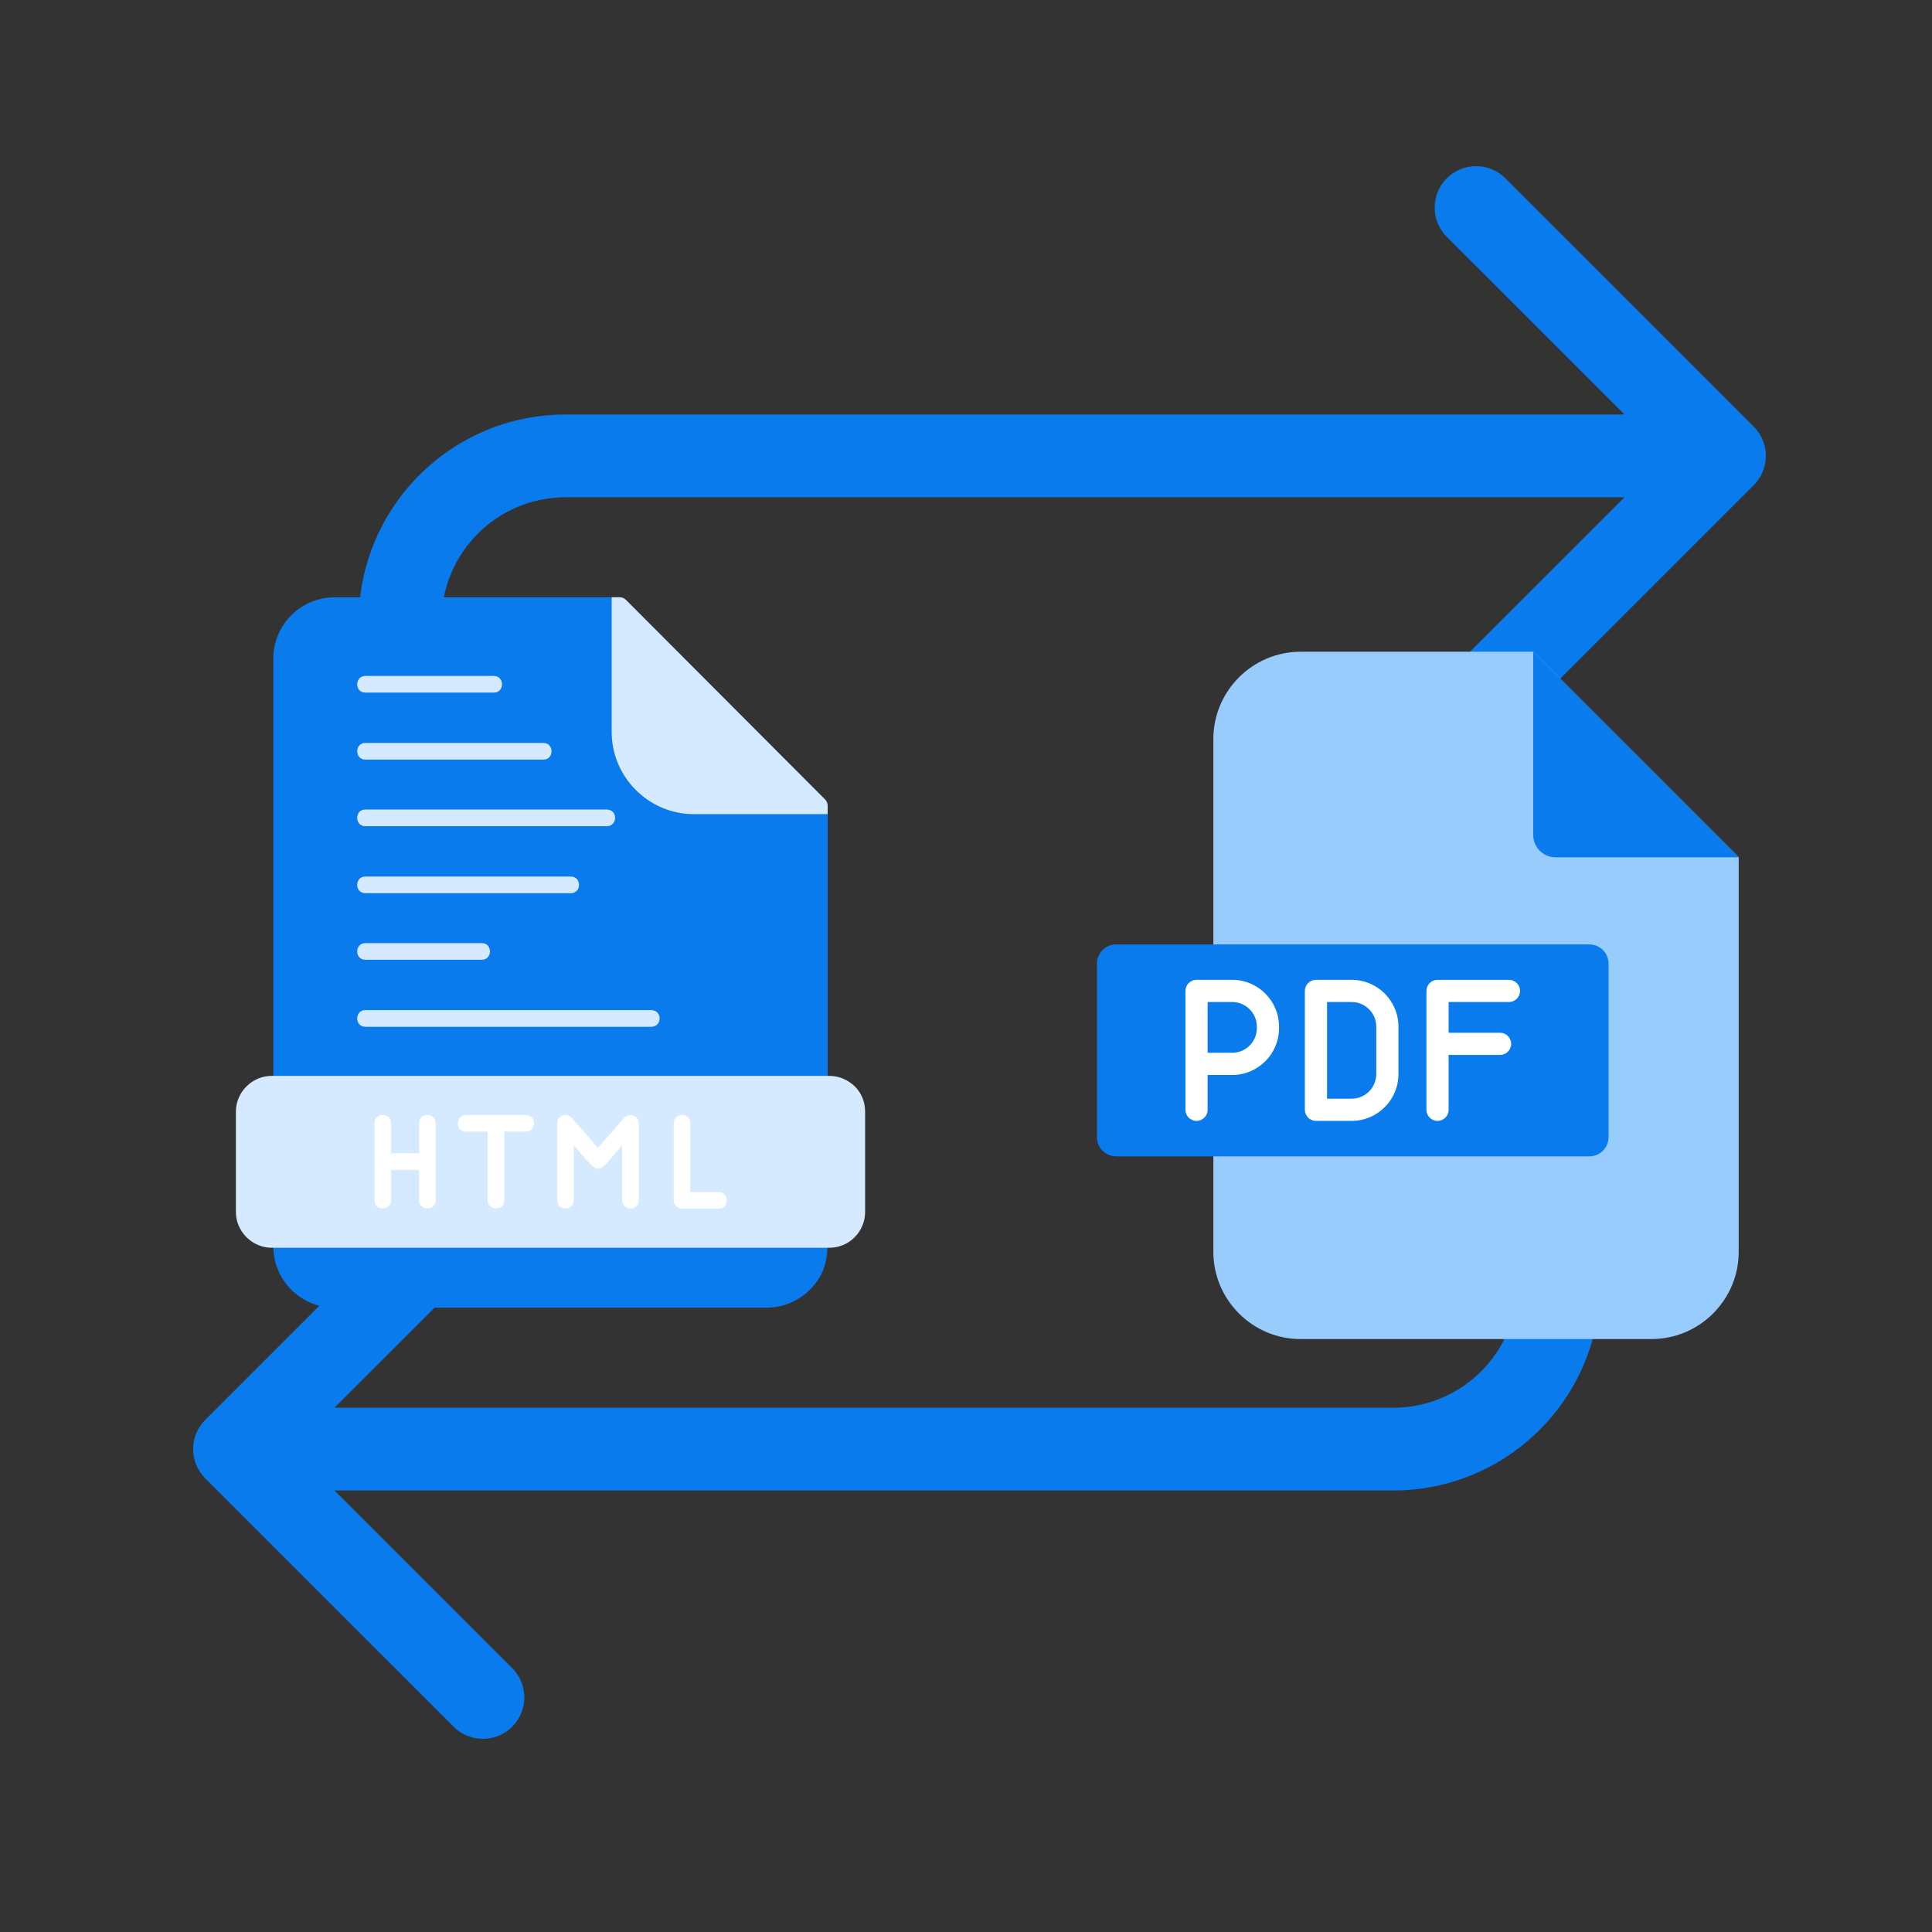
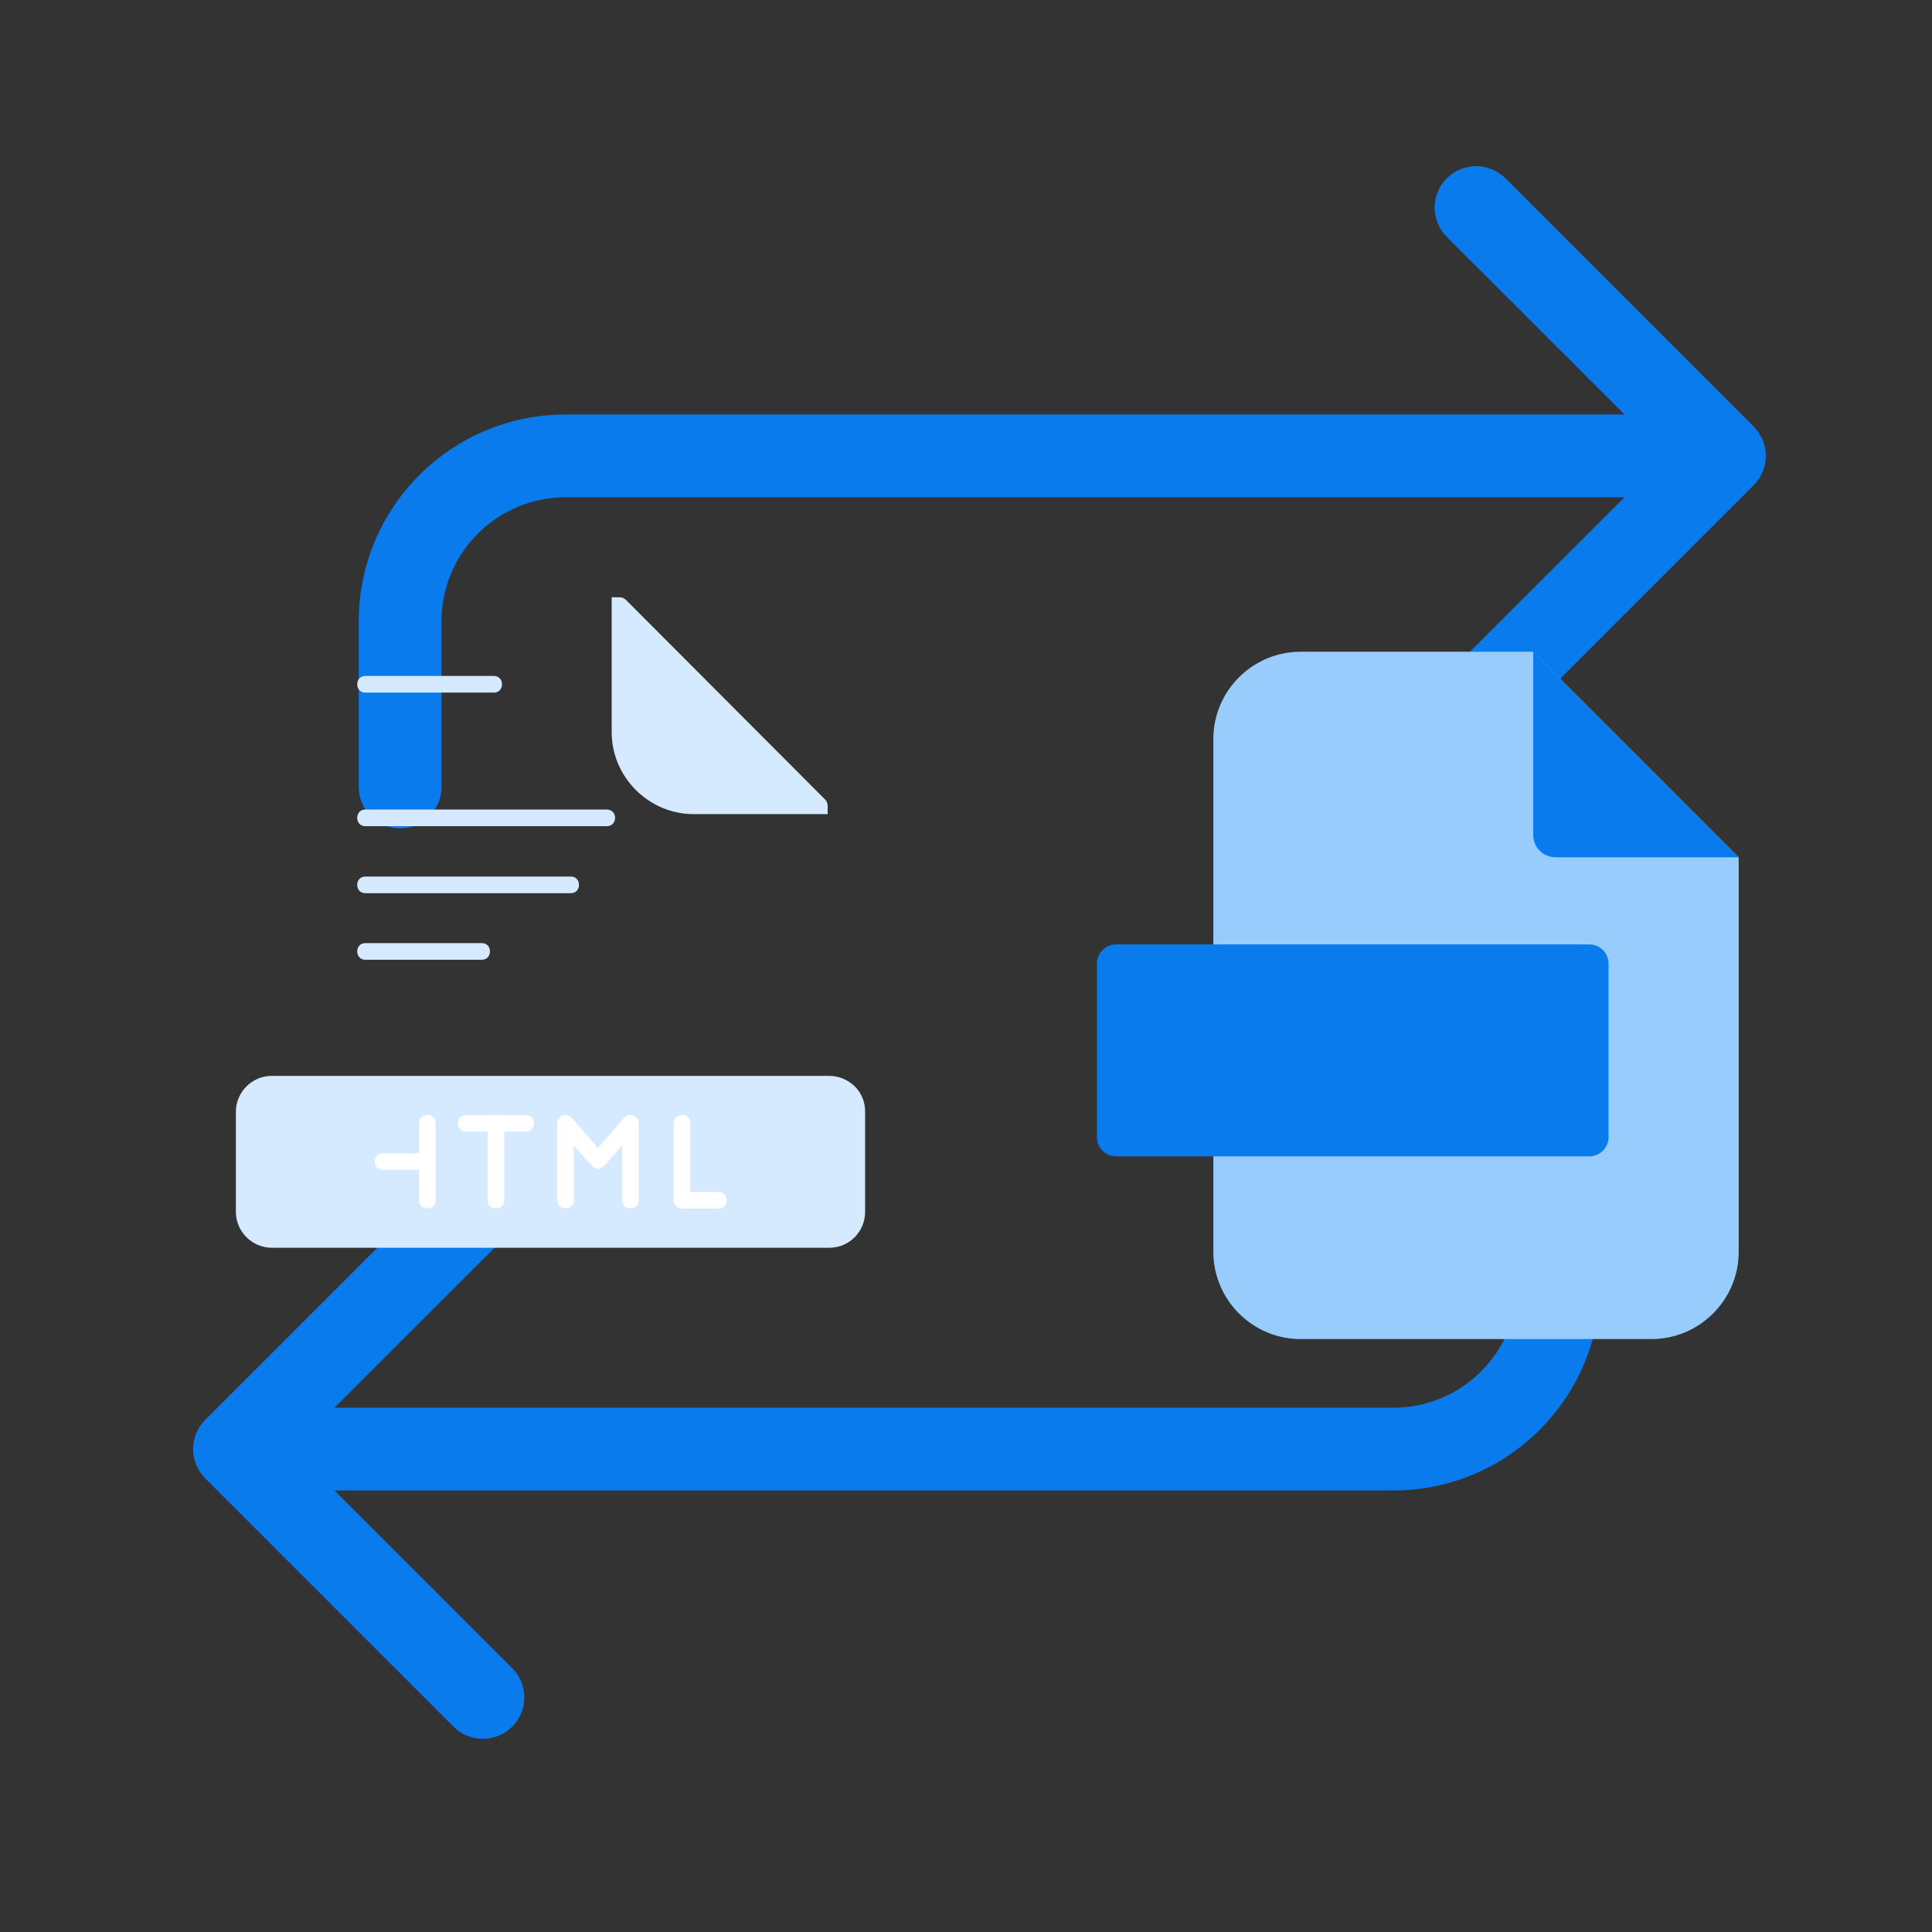
<svg xmlns="http://www.w3.org/2000/svg" width="500" zoomAndPan="magnify" viewBox="0 0 375 375" height="500" preserveAspectRatio="xMidYMid meet" version="1.0">
  <rect x="0" y="0" width="375" height="375" fill="#333333" stroke="none" />
  <defs>
    <clipPath id="748166d5b7">
      <path d="M 37.5 32.258 L 342.75 32.258 L 342.75 337.508 L 37.5 337.508 Z M 37.5 32.258 " clip-rule="nonzero" />
    </clipPath>
    <clipPath id="01b0044159">
      <path d="M 53 115.934 L 161 115.934 L 161 253.934 L 53 253.934 Z M 53 115.934 " clip-rule="nonzero" />
    </clipPath>
    <clipPath id="207fbee2ae">
      <path d="M 118 115.934 L 161 115.934 L 161 159 L 118 159 Z M 118 115.934 " clip-rule="nonzero" />
    </clipPath>
    <clipPath id="475dc9d750">
      <path d="M 45.758 208 L 168 208 L 168 243 L 45.758 243 Z M 45.758 208 " clip-rule="nonzero" />
    </clipPath>
    <clipPath id="5fb2513355">
      <path d="M 235 126.492 L 337.406 126.492 L 337.406 259.992 L 235 259.992 Z M 235 126.492 " clip-rule="nonzero" />
    </clipPath>
    <clipPath id="561fa55b19">
      <path d="M 297 126.492 L 337.406 126.492 L 337.406 167 L 297 167 Z M 297 126.492 " clip-rule="nonzero" />
    </clipPath>
    <clipPath id="6cc7b76d38">
      <path d="M 212.906 183 L 313 183 L 313 225 L 212.906 225 Z M 212.906 183 " clip-rule="nonzero" />
    </clipPath>
  </defs>
  <g clip-path="url(#748166d5b7)">
    <path fill="#097bed" d="M 340.395 82.801 C 341.848 84.254 342.754 86.262 342.754 88.484 C 342.754 90.711 341.855 92.719 340.395 94.172 L 292.195 142.367 C 290.742 143.824 288.727 144.723 286.512 144.723 C 282.066 144.723 278.469 141.125 278.469 136.684 C 278.469 134.465 279.371 132.449 280.824 130.996 L 315.316 96.52 L 109.793 96.52 C 96.484 96.52 85.695 107.305 85.695 120.617 L 85.695 152.746 C 85.695 157.18 82.098 160.781 77.664 160.781 C 73.23 160.781 69.629 157.18 69.629 152.746 L 69.629 120.617 C 69.629 98.438 87.617 80.453 109.793 80.453 L 315.316 80.453 L 280.824 45.977 C 279.371 44.523 278.469 42.508 278.469 40.289 C 278.469 35.848 282.066 32.25 286.512 32.25 C 288.727 32.25 290.742 33.148 292.195 34.605 Z M 302.574 208.977 C 298.141 208.977 294.543 212.574 294.543 217.008 L 294.543 249.137 C 294.543 262.449 283.754 273.234 270.445 273.234 L 64.922 273.234 L 99.414 238.762 C 100.867 237.305 101.77 235.289 101.77 233.074 C 101.77 228.629 98.172 225.031 93.727 225.031 C 91.512 225.031 89.496 225.934 88.043 227.387 L 39.844 275.582 C 38.391 277.035 37.484 279.043 37.484 281.27 C 37.484 283.492 38.383 285.5 39.844 286.957 L 88.043 335.152 C 89.496 336.605 91.512 337.504 93.727 337.504 C 98.172 337.504 101.77 333.906 101.77 329.465 C 101.77 327.246 100.867 325.23 99.414 323.777 L 64.922 289.301 L 270.445 289.301 C 292.621 289.301 310.609 271.316 310.609 249.137 L 310.609 217.008 C 310.609 212.574 307.008 208.977 302.574 208.977 Z M 302.574 208.977 " fill-opacity="1" fill-rule="nonzero" />
  </g>
  <g clip-path="url(#01b0044159)">
-     <path fill="#097bed" d="M 53.137 240.41 C 53.055 240.328 53.055 240.168 53.055 240.086 L 53.055 127.809 C 53.055 121.266 58.387 115.934 64.93 115.934 L 120.34 115.934 C 120.824 115.934 121.23 116.18 121.555 116.5 L 160.242 155.273 C 160.488 155.598 160.648 156 160.648 156.402 L 160.648 240.086 C 160.648 240.168 160.648 240.25 160.648 240.328 C 160.648 240.41 160.648 240.492 160.648 240.57 C 160.648 244.449 160.164 247.355 157.176 250.344 C 155.074 252.445 152.086 253.816 148.855 253.816 L 64.93 253.816 C 58.387 253.816 53.055 248.488 53.055 241.945 C 53.055 241.539 53.055 240.977 53.137 240.41 Z M 53.137 240.41 " fill-opacity="1" fill-rule="nonzero" />
-   </g>
+     </g>
  <g clip-path="url(#207fbee2ae)">
    <path fill="#d5eafe" d="M 118.727 115.934 L 120.34 115.934 C 120.824 115.934 121.23 116.18 121.555 116.5 L 160.242 155.273 C 160.488 155.598 160.648 156 160.648 156.402 L 160.648 158.02 L 134.637 158.02 C 125.914 158.02 118.727 150.832 118.727 142.105 Z M 118.727 115.934 " fill-opacity="1" fill-rule="nonzero" />
  </g>
  <g clip-path="url(#475dc9d750)">
    <path fill="#d5eafe" d="M 52.734 208.828 L 160.973 208.828 C 162.91 208.828 164.605 209.633 165.898 210.848 C 167.191 212.137 167.918 213.836 167.918 215.773 L 167.918 235.238 C 167.918 239.035 164.848 242.188 160.973 242.188 L 52.734 242.188 C 48.938 242.188 45.785 239.035 45.785 235.238 L 45.785 215.773 C 45.785 211.977 48.938 208.828 52.734 208.828 Z M 52.734 208.828 " fill-opacity="1" fill-rule="nonzero" />
  </g>
  <path fill="#d5eafe" d="M 70.906 134.434 C 68.809 134.434 68.809 131.203 70.906 131.203 L 95.867 131.203 C 97.965 131.203 97.965 134.434 95.867 134.434 Z M 70.906 134.434 " fill-opacity="1" fill-rule="nonzero" />
-   <path fill="#d5eafe" d="M 70.906 147.438 C 68.809 147.438 68.809 144.207 70.906 144.207 L 105.48 144.207 C 107.578 144.207 107.578 147.438 105.48 147.438 Z M 70.906 147.438 " fill-opacity="1" fill-rule="nonzero" />
  <path fill="#d5eafe" d="M 70.906 160.363 C 68.809 160.363 68.809 157.129 70.906 157.129 L 117.758 157.129 C 119.938 157.129 119.938 160.363 117.758 160.363 Z M 70.906 160.363 " fill-opacity="1" fill-rule="nonzero" />
  <path fill="#d5eafe" d="M 70.906 173.367 C 68.809 173.367 68.809 170.137 70.906 170.137 L 110.809 170.137 C 112.91 170.137 112.91 173.367 110.809 173.367 Z M 70.906 173.367 " fill-opacity="1" fill-rule="nonzero" />
  <path fill="#d5eafe" d="M 70.906 186.289 C 68.809 186.289 68.809 183.059 70.906 183.059 L 93.523 183.059 C 95.625 183.059 95.625 186.289 93.523 186.289 Z M 70.906 186.289 " fill-opacity="1" fill-rule="nonzero" />
-   <path fill="#d5eafe" d="M 70.906 199.297 C 68.809 199.297 68.809 196.062 70.906 196.062 L 126.398 196.062 C 128.582 196.062 128.582 199.297 126.398 199.297 Z M 70.906 199.297 " fill-opacity="1" fill-rule="nonzero" />
  <path fill="#ffffff" d="M 111.375 232.977 C 111.375 235.078 108.145 235.078 108.145 232.977 L 108.145 218.035 C 108.145 216.582 110.004 215.773 111.051 217.066 L 116.059 222.801 L 121.148 216.984 C 122.117 215.855 123.977 216.582 123.977 218.035 L 123.977 232.977 C 123.977 235.078 120.746 235.078 120.746 232.977 L 120.746 222.316 C 115.496 228.293 116.789 228.453 111.375 222.316 Z M 111.375 232.977 " fill-opacity="1" fill-rule="nonzero" />
  <path fill="#ffffff" d="M 130.762 218.035 C 130.762 215.855 133.992 215.855 133.992 218.035 L 133.992 231.363 L 139.484 231.363 C 141.586 231.363 141.586 234.594 139.484 234.594 L 132.375 234.594 C 131.488 234.594 130.762 233.867 130.762 232.977 Z M 130.762 218.035 " fill-opacity="1" fill-rule="nonzero" />
  <path fill="#ffffff" d="M 90.453 219.652 C 88.355 219.652 88.355 216.418 90.453 216.418 L 102.004 216.418 C 104.188 216.418 104.188 219.652 102.004 219.652 Z M 90.453 219.652 " fill-opacity="1" fill-rule="nonzero" />
  <path fill="#ffffff" d="M 97.887 232.977 C 97.887 235.078 94.656 235.078 94.656 232.977 L 94.656 218.035 C 94.656 215.855 97.887 215.855 97.887 218.035 Z M 97.887 232.977 " fill-opacity="1" fill-rule="nonzero" />
  <path fill="#ffffff" d="M 74.301 227.082 C 72.199 227.082 72.199 223.852 74.301 223.852 L 82.941 223.852 C 85.125 223.852 85.125 227.082 82.941 227.082 Z M 74.301 227.082 " fill-opacity="1" fill-rule="nonzero" />
-   <path fill="#ffffff" d="M 75.914 232.977 C 75.914 235.078 72.684 235.078 72.684 232.977 L 72.684 218.035 C 72.684 215.855 75.914 215.855 75.914 218.035 Z M 75.914 232.977 " fill-opacity="1" fill-rule="nonzero" />
  <path fill="#ffffff" d="M 84.559 232.977 C 84.559 235.078 81.328 235.078 81.328 232.977 L 81.328 218.035 C 81.328 215.855 84.559 215.855 84.559 218.035 Z M 84.559 232.977 " fill-opacity="1" fill-rule="nonzero" />
  <g clip-path="url(#5fb2513355)">
    <path fill="#98ccfd" d="M 252.422 126.504 L 297.602 126.504 L 337.48 166.395 L 337.48 242.992 C 337.48 252.297 329.875 259.91 320.566 259.91 L 252.422 259.91 C 243.121 259.91 235.512 252.297 235.512 242.992 L 235.512 143.422 C 235.512 134.121 243.121 126.504 252.422 126.504 Z M 252.422 126.504 " fill-opacity="1" fill-rule="evenodd" />
  </g>
  <g clip-path="url(#561fa55b19)">
    <path fill="#097bed" d="M 297.602 126.504 L 337.48 166.395 L 301.902 166.395 C 299.531 166.395 297.602 164.457 297.602 162.086 Z M 297.602 126.504 " fill-opacity="1" fill-rule="evenodd" />
  </g>
  <g clip-path="url(#6cc7b76d38)">
    <path fill="#097bed" d="M 216.625 183.312 L 308.504 183.312 C 310.547 183.312 312.215 184.98 312.215 187.023 L 312.215 220.73 C 312.215 222.773 310.547 224.445 308.504 224.445 L 216.625 224.445 C 214.582 224.445 212.914 222.773 212.914 220.73 L 212.914 187.023 C 212.914 184.98 214.582 183.312 216.625 183.312 Z M 216.625 183.312 " fill-opacity="1" fill-rule="evenodd" />
  </g>
-   <path fill="#ffffff" d="M 239.18 190.184 L 232.246 190.184 C 231.059 190.184 230.094 191.148 230.094 192.34 L 230.094 215.41 C 230.094 216.598 231.059 217.562 232.246 217.562 C 233.438 217.562 234.402 216.598 234.402 215.41 L 234.402 208.652 L 239.18 208.652 C 244.188 208.652 248.262 204.574 248.262 199.566 L 248.262 199.27 C 248.262 194.262 244.188 190.184 239.18 190.184 Z M 243.953 199.566 C 243.953 202.199 241.812 204.344 239.18 204.344 L 234.402 204.344 L 234.402 194.492 L 239.18 194.492 C 241.812 194.492 243.953 196.637 243.953 199.27 Z M 262.355 190.184 L 255.426 190.184 C 254.234 190.184 253.27 191.148 253.27 192.34 L 253.27 215.41 C 253.27 216.598 254.234 217.562 255.426 217.562 L 262.355 217.562 C 267.363 217.562 271.438 213.488 271.438 208.48 L 271.438 199.27 C 271.438 194.262 267.363 190.184 262.355 190.184 Z M 267.133 208.48 C 267.133 211.113 264.988 213.258 262.355 213.258 L 257.578 213.258 L 257.578 194.492 L 262.355 194.492 C 264.988 194.492 267.133 196.637 267.133 199.27 Z M 281.176 194.492 L 281.176 200.457 L 291.16 200.457 C 292.348 200.457 293.312 201.418 293.312 202.609 C 293.312 203.797 292.348 204.762 291.16 204.762 L 281.176 204.762 L 281.176 215.41 C 281.176 216.598 280.211 217.562 279.02 217.562 C 277.832 217.562 276.867 216.598 276.867 215.41 L 276.867 192.34 C 276.867 191.148 277.832 190.188 279.02 190.188 L 292.883 190.188 C 294.07 190.188 295.035 191.148 295.035 192.34 C 295.035 193.527 294.07 194.492 292.883 194.492 Z M 281.176 194.492 " fill-opacity="1" fill-rule="nonzero" />
</svg>